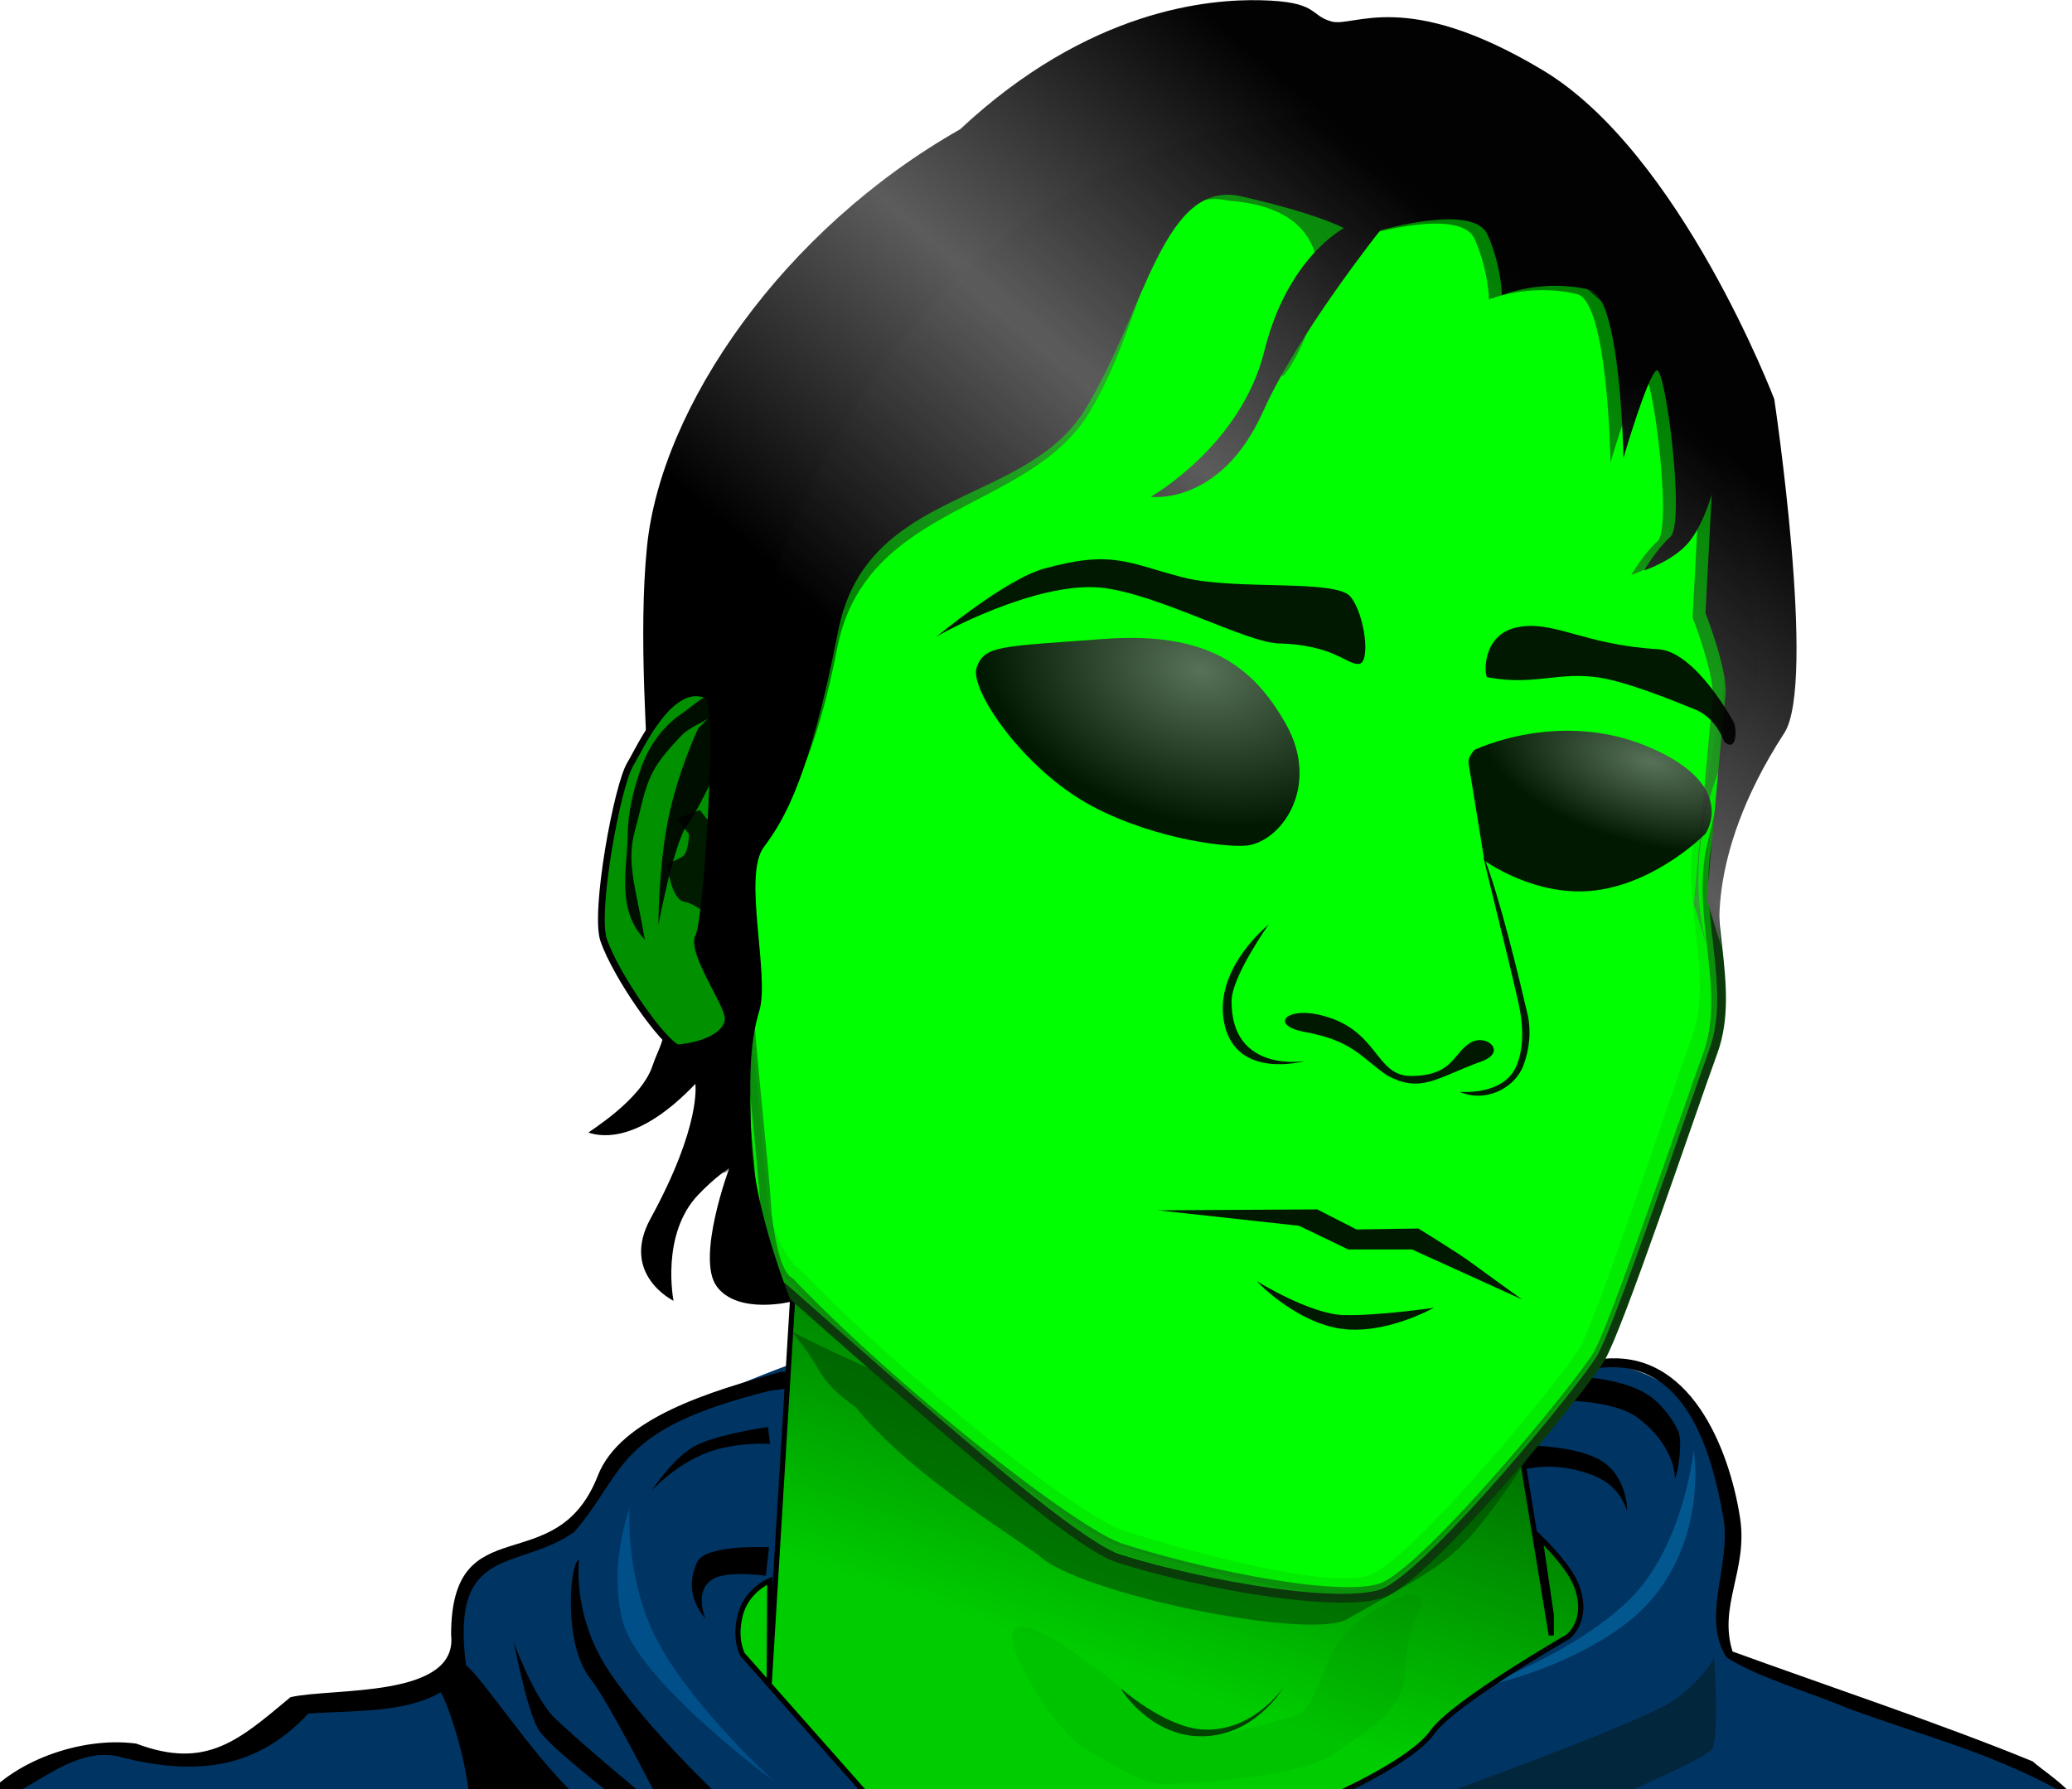
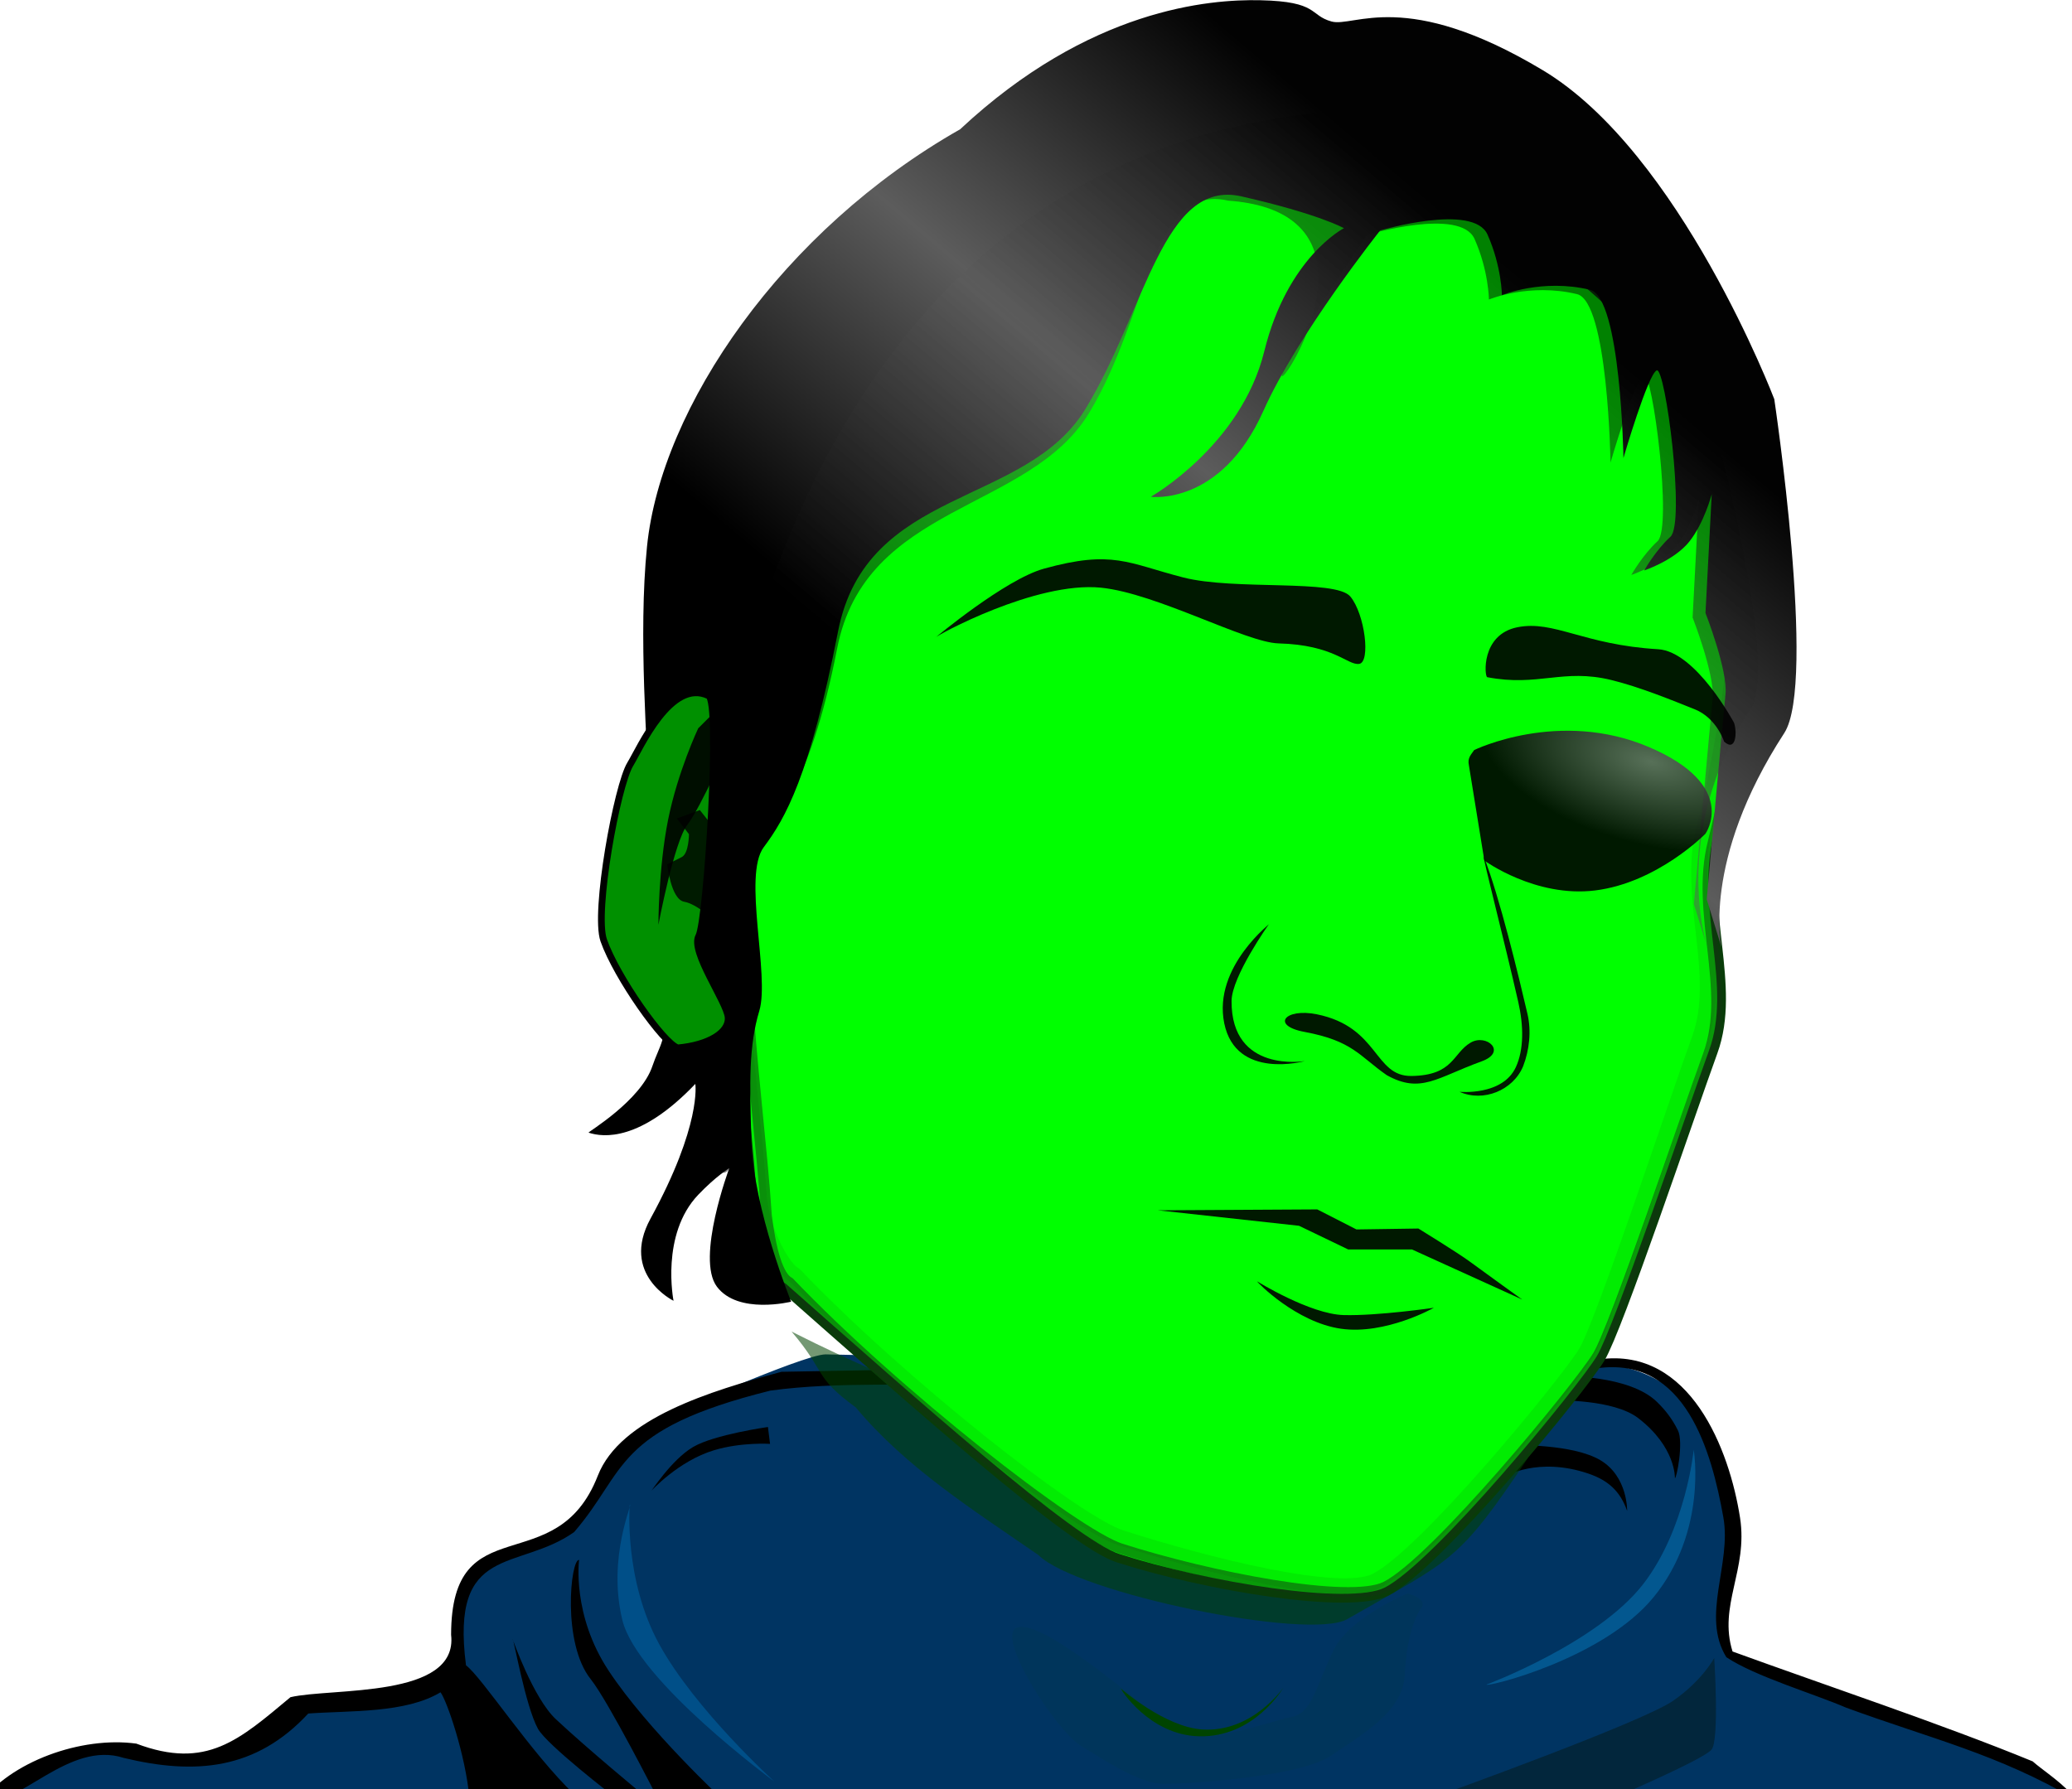
<svg xmlns="http://www.w3.org/2000/svg" xmlns:xlink="http://www.w3.org/1999/xlink" version="1.1" viewBox="0 0 400 345.5">
  <defs>
    <linearGradient id="a">
      <stop stop-color="#616162" offset="0" />
      <stop offset="1" />
    </linearGradient>
    <linearGradient id="f" x1="293.85" x2="402.22" y1="361.81" y2="233.52" gradientTransform="matrix(.809 0 0 .809 -110.65 521.73)" gradientUnits="userSpaceOnUse">
      <stop offset="0" />
      <stop stop-color="#5c5c5c" offset=".5" />
      <stop stop-color="#020202" offset="1" />
    </linearGradient>
    <linearGradient id="e" x1="293.85" x2="402.22" y1="361.81" y2="233.52" gradientTransform="translate(-3.349 .878)" gradientUnits="userSpaceOnUse">
      <stop offset="0" />
      <stop stop-color="#5c5c5c" offset=".5" />
      <stop stop-color="#020202" offset="1" />
    </linearGradient>
    <filter id="q" x="-.243" y="-.116" width="1.486" height="1.232" color-interpolation-filters="sRGB">
      <feGaussianBlur stdDeviation="1.631" />
    </filter>
    <radialGradient id="c" cx="403.71" cy="373.06" r="38.634" gradientTransform="matrix(1.083 .27 -.183 .735 -152.75 456.73)" gradientUnits="userSpaceOnUse" xlink:href="#a" />
    <radialGradient id="b" cx="508.71" cy="404.16" r="29.034" gradientTransform="matrix(1.128 .285 -.135 .534 -216.14 496.8)" gradientUnits="userSpaceOnUse" xlink:href="#a" />
    <filter id="p" color-interpolation-filters="sRGB">
      <feGaussianBlur stdDeviation="0.724" />
    </filter>
    <filter id="o" color-interpolation-filters="sRGB">
      <feGaussianBlur stdDeviation="0.87" />
    </filter>
    <filter id="n" color-interpolation-filters="sRGB">
      <feGaussianBlur stdDeviation="4.524" />
    </filter>
    <filter id="m" x="-.118" y="-.067" width="1.237" height="1.134" color-interpolation-filters="sRGB">
      <feGaussianBlur stdDeviation="1.494" />
    </filter>
    <filter id="l" color-interpolation-filters="sRGB">
      <feGaussianBlur stdDeviation="0.57" />
    </filter>
    <filter id="k" color-interpolation-filters="sRGB">
      <feGaussianBlur stdDeviation="1.275" />
    </filter>
    <filter id="j" x="-.064" y="-.128" width="1.129" height="1.256" color-interpolation-filters="sRGB">
      <feGaussianBlur stdDeviation="1.429" />
    </filter>
    <linearGradient id="d" x1="110.19" x2="128.83" y1="325.16" y2="269.5" gradientTransform="translate(109.62 -25.328)" gradientUnits="userSpaceOnUse">
      <stop stop-color="#00cd00" offset="0" />
      <stop stop-color="#007800" offset="1" />
    </linearGradient>
    <filter id="g" x="-.113" y="-.284" width="1.226" height="1.569" color-interpolation-filters="sRGB">
      <feGaussianBlur stdDeviation="6.704" />
    </filter>
    <filter id="i" x="-.111" y="-.372" width="1.223" height="1.744" color-interpolation-filters="sRGB">
      <feGaussianBlur stdDeviation="1.454" />
    </filter>
    <filter id="h" x="-.139" y="-.3" width="1.279" height="1.601" color-interpolation-filters="sRGB">
      <feGaussianBlur stdDeviation="4.602" />
    </filter>
  </defs>
  <g transform="translate(4 25.365)">
    <path d="m-6.897 320.68c-0.344 0.458 7.649-4.588 6.265-3.735-1.053 0.649 3.7-2.435 7.387-3.05 2.512-0.419 8.56-1.551 14.29-1.49 1.174 0.013 16.153 3.17 18.951 0.373 4.221-4.221 12.207-10.222 19.574-10.307 19.883-0.23 22.636-2.693 24.126-8.354 0.983-3.731-0.885-15.211 4.501-16.953 5.675-1.835 14.233-5.914 19.785-8.69 2.901-1.45 6.823-16.082 12.612-18.713 1.435-0.652 30.355-13.608 34.795-13.608l16.395 0.344c15.927-1.116 122.07-0.319 125.53 0.653l2.304 1.6c8.16-2.191 17.043 1.054 23.957 8.211 3.501 3.624 7.09 19.508 7.09 27.337 0 3.531-2.582 17.873-1.558 18.897 6.161 6.161 23.592 8.808 31.97 12.997 1.109 0.555 9.104 2.006 10.12 2.488 5.555 2.64 8.572 3.444 11.667 4.709 5.539 2.265 6.42 4.486 11.171 6.889l0.741 2.942-401.67-2.539z" fill="#003462" />
    <path d="m300.33 236.83c-51.155 0.904-102.32 1.743-153.47 2.687-13.74 3.738-31.112 8.94-35.448 20.053-8.074 20.693-28.303 5.583-28.326 30.729 1.421 12.354-23.053 10.187-31.01 12.048-9.879 8.224-16.179 14.082-29.756 8.967-10.618-1.459-24.35 3.448-30.318 11.677 7.688 0.514 17.307-12.35 27.894-8.919 13.78 3.325 25.535 2.317 35.617-8.573 8.12-0.582 18.774-0.028 25.529-4.098 1.217 1.596 4.821 12.041 5.585 20.421 0.115 1.264 21.081 0.102 20.273-0.668-8.39-8.001-17.87-22.693-20.936-24.956-3.075-23.659 10.035-18.07 20.873-25.732 10.244-11.849 7.475-19.745 37.903-27.321 13.439-1.816 27.3-0.757 40.909-1.416 39.66-0.478 79.05-2.955 118.7-2.897 17.076-2.368 22.084 16.177 24.344 28.768 1.628 9.073-4.345 19.023 0.578 27.027 5.591 3.722 16.799 7.016 23.085 9.725 16.192 5.958 29.405 8.967 44.373 17.796-1.894-2.845-6.376-5.665-8.328-7.412-17.407-7.157-40.221-14.76-57.931-21.212-2.787-8.889 3.006-15.747 1.45-25.81-2.027-13.107-9.601-32.959-27.09-30.614-1.495-0.069-3.002-0.267-4.501-0.266z" color="#000000" style="block-progression:tb;text-indent:0;text-transform:none" />
    <path d="m107.79 275.84s-1.426 10.592 5.704 21.388c7.591 11.495 22.203 25.055 22.203 25.055l-12.629-0.204s-9.611-18.939-13.037-23.222c-5.559-6.949-3.892-23.149-2.241-23.018z" filter="url(#l)" />
-     <path d="m132.23 287.25s-2.444-5.5 1.426-7.741c2.848-1.649 10.185-0.611 10.185-0.611l0.611-5.5s-12.211-0.648-13.852 2.852c-3.055 6.518 1.63 10.796 1.63 11z" />
    <path d="m121.64 262.6s5.293-5.867 12.222-7.944c5.303-1.59 10.796-1.222 10.796-1.222l-0.407-3.259s-10.358 1.449-14.463 3.87c-4.24 2.501-8.148 8.759-8.148 8.555z" />
    <path d="m94.957 291.12s3.977 11.388 8.352 15.481c6.315 5.907 16.703 14.463 16.703 14.463l-5.296 0.611s-13.167-10.117-14.87-13.24c-2.444-4.481-4.685-17.518-4.889-17.314z" />
    <path d="m117.57 265.25s-1.181 14.334 5.704 26.888c6.926 12.629 22.203 26.481 22.203 26.481s-26.485-19.414-29.333-31.166c-2.994-12.357 2.241-23.018 1.426-22.203z" fill="#00a2ff" filter="url(#m)" opacity=".492" />
    <path d="m319.34 260.03s0.225-5.96-7.091-11.578c-4.768-3.662-15.667-3.401-15.667-3.401l1.097-4.675s12.797-0.328 18.204 4.963c1.608 1.574 2.881 3.169 4.033 5.473s-0.288 9.506-0.576 9.218z" />
    <path d="m310.12 266.37s0.149-6.638-5.185-9.794c-5.312-3.143-16.42-2.881-16.42-2.881l-2.017 6.05s6.369-3.886 16.132-0.576c3.877 1.315 6.171 3.453 7.49 7.202z" />
    <path d="m282.96 299.92s21.448-8.013 30.279-19.437c8.237-10.655 9.733-25.916 9.733-25.916s2.704 15.686-7.75 28.473c-9.725 11.896-32.082 17.391-32.262 16.879z" fill="#04639d" filter="url(#k)" opacity=".875" />
    <path d="m274.02 321.23s39.016-14.033 45.008-18.209c5.669-3.951 7.902-8.246 7.902-8.246s1.031 15.804-0.515 17.694c-1.546 1.89-18.381 9.105-18.381 9.105l-34.014-0.344z" fill="#032539" filter="url(#j)" opacity=".96" />
-     <path d="m144.49 299.87 5.466-89.889s14.091-43.244 64.137-43.244 63.971 21.305 68.024 42.272l13.362 81.386v-3.887l-2.187-14.941s5.529 5.262 7.045 9.232c2.551 6.681-1.579 9.839-1.579 9.839s-22.229 12.755-26.238 18.464c-4.009 5.709-19.314 12.39-19.314 12.39l-89.525 0.121-24.294-27.453s-1.701-2.794-0.486-7.653 5.709-6.681 5.709-6.681l-0.121 20.043z" fill="url(#d)" stroke="#000" stroke-width="1px" />
    <path d="m212.42 300.71s8.477 7.44 15.754 7.877c9.614 0.577 15.566-8.065 15.566-8.065s-5.605 9.686-16.317 9.377c-9.572-0.276-15.191-9.19-15.004-9.19z" fill="#040" filter="url(#i)" />
    <path d="m192.35 288.89c-4.314 1.688 7.502 19.88 12.378 22.881 4.876 3.001 11.44 7.314 15.942 7.314 4.501 0 26.257-1.313 32.258-5.439 6.002-4.126 13.879-8.44 14.254-15.566 0.375-7.127 1.875-11.065 3.188-12.941 1.313-1.875-2.626-2.813-2.626-2.813s-11.065 4.501-14.254 10.878c-3.188 6.377-4.126 12.191-8.065 12.941-3.938 0.75-16.129 5.439-21.005 3.188-4.876-2.251-26.444-22.318-32.071-20.443z" fill="#040" filter="url(#h)" opacity=".274" />
  </g>
  <g transform="translate(15.649 -710.51)">
    <path d="m137.17 967.63c6.809 7.994 4.146 8.612 12.378 14.629 9.724 11.662 22.815 19.904 35.259 28.507 7.393 7.393 52.303 16.61 59.64 12.378 20.106-11.595 21.157-10.542 34.884-31.133-45.847 9.323-93.313 0.3-142.16-24.381z" fill="#040" filter="url(#g)" opacity=".742" />
    <path d="m135.51 959.04c25.206 22.23 55.654 49.434 64.682 52.331 17.169 5.509 44.607 10.029 51.775 6.486 9.806-4.847 37.933-39.3 41.399-45.076 3.465-5.776 17.11-46.485 21.73-59.192 4.62-12.706-2.584-27.666 0.881-41.528 3.465-13.861 10.875-49.211 3.944-68.848-50.334-100.35-169.48-58.588-193.27 13.243-4.029 72.336 1.475 102.01 3.217 128.76 0.831 6.784 3.401 12.698 5.64 13.827z" fill="#0f0" stroke="#093c09" stroke-linecap="round" stroke-linejoin="round" stroke-width="1.698" />
    <path transform="matrix(.834 0 0 .808 -119.24 521.78)" d="m306.9 540.01c24.417 26.438 66.101 60.118 76.728 63.641 20.212 6.7 52.901 13.395 61.34 9.086 11.544-5.894 45.045-48.196 49.125-55.22 4.08-7.024 20.142-56.535 25.581-71.988 5.439-15.453-3.042-33.647 1.037-50.506 4.08-16.858 12.802-59.85 4.643-83.732-8.159-23.882-6.799-61.813-38.075-68.838-31.276-7.024-111.51-22.421-127.73-15.178-59.266 26.453-62.537 98.854-62.537 98.854-4.743 87.974 2.563 125.33 4.613 157.86 0.978 8.251 2.642 14.648 5.278 16.02z" fill="none" filter="url(#p)" opacity=".71" stroke="#133313" stroke-linecap="round" stroke-linejoin="round" stroke-width="2.471" />
-     <path transform="matrix(.833 0 0 .805 -120.4 520.27)" d="m309.81 542.09c24.417 26.438 65.01 59.557 75.637 63.08 20.212 6.7 50.762 14.681 59.201 10.372 11.544-5.894 44.656-47.796 48.736-54.821 4.08-7.024 20.854-59.734 26.293-75.188 5.439-15.453-3.042-33.647 1.037-50.506 4.08-16.858 12.802-59.85 4.643-83.732-8.159-23.882-6.799-61.813-38.075-68.838-31.276-7.024-111.51-22.421-127.73-15.178-59.266 26.453-62.537 98.854-62.537 98.854-4.743 87.974 2.563 125.33 4.613 157.86 0.978 8.251 5.549 16.724 8.185 18.096z" fill="none" filter="url(#o)" opacity=".306" stroke="#133313" stroke-linecap="round" stroke-linejoin="round" stroke-width="3.732" />
+     <path transform="matrix(.833 0 0 .805 -120.4 520.27)" d="m309.81 542.09c24.417 26.438 65.01 59.557 75.637 63.08 20.212 6.7 50.762 14.681 59.201 10.372 11.544-5.894 44.656-47.796 48.736-54.821 4.08-7.024 20.854-59.734 26.293-75.188 5.439-15.453-3.042-33.647 1.037-50.506 4.08-16.858 12.802-59.85 4.643-83.732-8.159-23.882-6.799-61.813-38.075-68.838-31.276-7.024-111.51-22.421-127.73-15.178-59.266 26.453-62.537 98.854-62.537 98.854-4.743 87.974 2.563 125.33 4.613 157.86 0.978 8.251 5.549 16.724 8.185 18.096" fill="none" filter="url(#o)" opacity=".306" stroke="#133313" stroke-linecap="round" stroke-linejoin="round" stroke-width="3.732" />
    <path d="m169.71 735.47c-34.269 19.442-57.726 53.608-60.453 80.568-1.725 17.059 0.109 38.951 0.469 49.856 0.678 20.505-2.688 27.148 2.262 40.295 1.551 4.12-0.399 6.324-1.683 10.155-2.26 6.742-12.556 12.791-12.331 12.866 2.852 0.956 10.015 1.707 20.61-9.406 0 0 1.26 7.888-8.644 25.998-5.913 10.812 4.439 15.879 4.439 15.879s-2.561-12.805 4.781-20.489c3.402-3.561 5.976-5.122 5.976-5.122s-6.488 17.416-2.39 22.879c4.098 5.464 14.342 2.903 14.342 2.903s-7.282-17.82-7.683-31.075c-0.341-11.44-0.512-18.269 1.537-25.099 2.049-6.83-3.244-26.123 0.854-31.587 4.098-5.464 8.879-13.659 14.342-41.661 5.464-28.001 36.197-23.904 47.807-43.027s15.025-44.393 30.05-40.978c15.025 3.415 19.806 6.147 19.806 6.147s-10.882 5.537-15.384 23.779c-4.491 18.199-21.896 28.084-21.896 28.084s13.494 1.856 21.731-16.591c6.601-14.784 22.538-34.831 22.538-34.831s17.998-5.346 20.73 0.8c2.732 6.147 2.773 11.693 2.773 11.693s7.771-3.252 16.998-1.042c5.988 1.435 6.464 32.499 6.464 32.499s4.733-16.207 6.423-16.932c1.69-0.724 5.554 29.459 2.656 32.115-2.898 2.656-5.071 6.519-5.071 6.519s5.795-1.932 8.693-5.554c2.898-3.622 4.346-9.176 4.346-9.176l-1.207 22.939s4.346 11.107 3.863 15.695c-0.483 4.588-3.622 39.6-3.622 39.6l2.898 9.417s-4.087-16.67 12.073-41.532c6.278-9.659-1.932-64.471-1.932-64.471s-18.11-47.568-44.671-63.505-36.461-8.21-40.807-9.417c-4.346-1.207-2.415-3.863-13.763-4.105-9.803-0.209-32.991 1.614-57.924 24.911z" fill="url(#f)" />
    <path transform="matrix(.809 0 0 .809 -110.65 521.73)" d="m293.54 506.76c-0.422-14.148-0.633-22.594 1.9-31.04 2.534-8.446-4.012-32.307 1.056-39.065 5.068-6.757 13.95-13.923 20.707-48.554 6.757-34.63 45.756-32.532 60.114-56.182 14.359-23.65 14.623-54.901 33.205-50.678 55.625 4.016-20.654 86.76 33.137 8.148 0 0 22.259-6.612 25.638 0.99 3.379 7.602 3.43 14.461 3.43 14.461s9.611-4.022 21.022-1.288c7.406 1.774 7.994 40.193 7.994 40.193s5.853-20.044 7.944-20.94c2.09-0.896 6.868 36.432 3.285 39.717-3.583 3.285-6.271 8.063-6.271 8.063s7.167-2.389 10.75-6.868c3.583-4.479 5.375-11.348 5.375-11.348l-1.493 28.369s5.375 13.737 4.778 19.411c-0.597 5.674-4.479 48.974-4.479 48.974l3.583 11.646s-10.003-27.545 9.982-58.292c7.764-11.945-13.277-84.682-13.277-84.682-27.47-36.8-40.4-63.18-89.87-57.53-179.16 18.81-151.11 298.85-138.51 246.49z" fill="url(#e)" filter="url(#n)" opacity=".706" />
    <path d="m207.87 944.21 30.779-0.176 7.563 3.869 11.96-0.176s7.638 4.702 9.849 6.332c3.342 2.462 10.201 7.387 10.201 7.387l-21.282-9.673h-12.312l-9.498-4.573-27.262-2.99z" opacity=".9" />
    <path d="m227.04 957.93s10.201 6.332 16.709 6.508c6.508 0.176 17.412-1.407 17.412-1.407s-9.322 5.276-17.94 4.045c-8.618-1.231-16.181-8.97-16.181-9.146z" opacity=".9" />
-     <path d="m172.9 839.37c-1.534 4.19 9.15 19.879 22.386 26.863 12.514 6.604 27.178 8.131 30.345 7.462 6.789-1.435 13.432-11.939 6.965-23.381-6.467-11.442-15.421-17.909-35.32-16.416-19.899 1.492-22.808 1.191-24.376 5.472z" fill="url(#c)" opacity=".9" />
    <path d="m267.92 858.27 2.985 18.406s9.86 7.198 21.386 5.772c12.042-1.49 21.288-10.941 21.288-10.941s6.575-9.257-10.836-16.719c-17.411-7.462-33.802 0.548-33.802 0.548-0.548 0.839-1.35 1.51-1.02 2.934z" fill="url(#b)" opacity=".9" />
    <path d="m270.74 875.76c3.081 7.806 6.763 23.104 8.497 30.556 0.754 3.273 0.38 6.908-0.843 10.073-1.932 4.662-7.694 7-12.282 4.936 0 0 8.302 0.823 10.876-4.763 1.565-3.397 1.506-8 0.468-12.559-2.732-11.999-6.795-27.605-6.716-28.242z" opacity=".9" />
    <path d="m256.83 918.27c-7.264 0.097-6.215-9.456-18.253-11.907-6.183-1.259-8.948 2.177-2.407 3.397 9.327 1.739 10.518 4.596 15.882 8.346 6.573 3.673 9.71 0.456 18.319-2.655 5.041-1.821 0.946-5.413-2.111-3.622-3.488 2.044-3.251 6.333-11.431 6.442z" opacity=".9" />
    <path d="m164.95 833.61s13.451-11.228 20.939-13.299c13.299-3.679 16.18-1.054 26.881 1.698 9.904 2.547 29.428 0.283 32.258 3.679 2.83 3.396 3.962 12.733 1.698 13.016-2.264 0.283-4.81-3.679-15.563-3.962-6.281-0.165-23.527-9.66-34.238-10.753-12.674-1.293-31.975 9.338-31.975 9.621z" opacity=".9" />
    <path d="m271.46 841.27c-0.528-0.101-1.249-8.23 5.825-9.645 7.074-1.415 12.733 3.396 27.164 4.244 7.328 0.431 14.666 14.217 14.666 14.217 0.623 1.875 0.364 5.711-1.932 3.61 0 0-1.415-4.527-5.659-6.225s-10.594-4.308-16.129-5.659c-9.36-2.285-14.055 1.353-23.935-0.542z" opacity=".9" />
    <path d="m229.33 888.94s-7.194 10.105-7.223 14.848c-0.086 14.031 14.148 11.601 14.148 11.601s-13.299 3.744-15.563-7.291c-2.264-11.036 9.486-19.724 8.637-19.159z" opacity=".9" />
    <path d="m115.2 912.85c5.936-0.54 9.984-2.968 9.714-5.936-0.27-2.968-7.286-12.682-5.667-15.651 1.619-2.968 4.283-45.259 1.889-46.412-7.286-3.508-13.276 10.238-15.111 13.222-2.517 4.092-7.016 28.603-5.127 34 2.486 7.104 11.603 19.968 14.301 20.778z" fill="#009000" stroke="#000" stroke-width="1.3" />
-     <path d="m124.17 844.94c2.021 3.175-5.76 4.877-8.314 7.642-2.011 2.177-4.111 4.374-5.48 7.003-1.8 3.456-2.267 7.12-3.413 11.179-1.753 6.206 0.034 10.67 1.883 21.21-5.594-5.915-3.401-13.552-3.312-20.46 0.051-3.923 0.958-7.839 2.181-11.567 0.765-2.33 1.762-4.634 3.185-6.631 1.371-1.925 3.068-3.682 5.037-4.988 2.473-1.639 6.639-5.89 8.232-3.387z" opacity=".9" />
    <path d="m119.14 851.14s-3.958 8.381-5.82 17.694-1.863 20.255-1.863 20.255 3.027-16.064 5.588-19.324c2.561-3.26 8.381-16.53 8.381-16.53l-2.095-6.286-4.191 4.191z" opacity=".9" />
    <path transform="matrix(.809 0 0 .809 -110.65 521.73)" d="m292.2 436.48-7.774-9.79-5.471 2.015 2.879 3.743s0 4.607-1.728 5.471c-1.728 0.864-3.455 1.728-3.455 1.728s0.864 8.35 4.031 8.926c3.167 0.576 6.91 4.319 6.91 4.319l0.288 5.759 4.895 1.728-0.576-23.898z" filter="url(#q)" opacity=".9" />
  </g>
</svg>